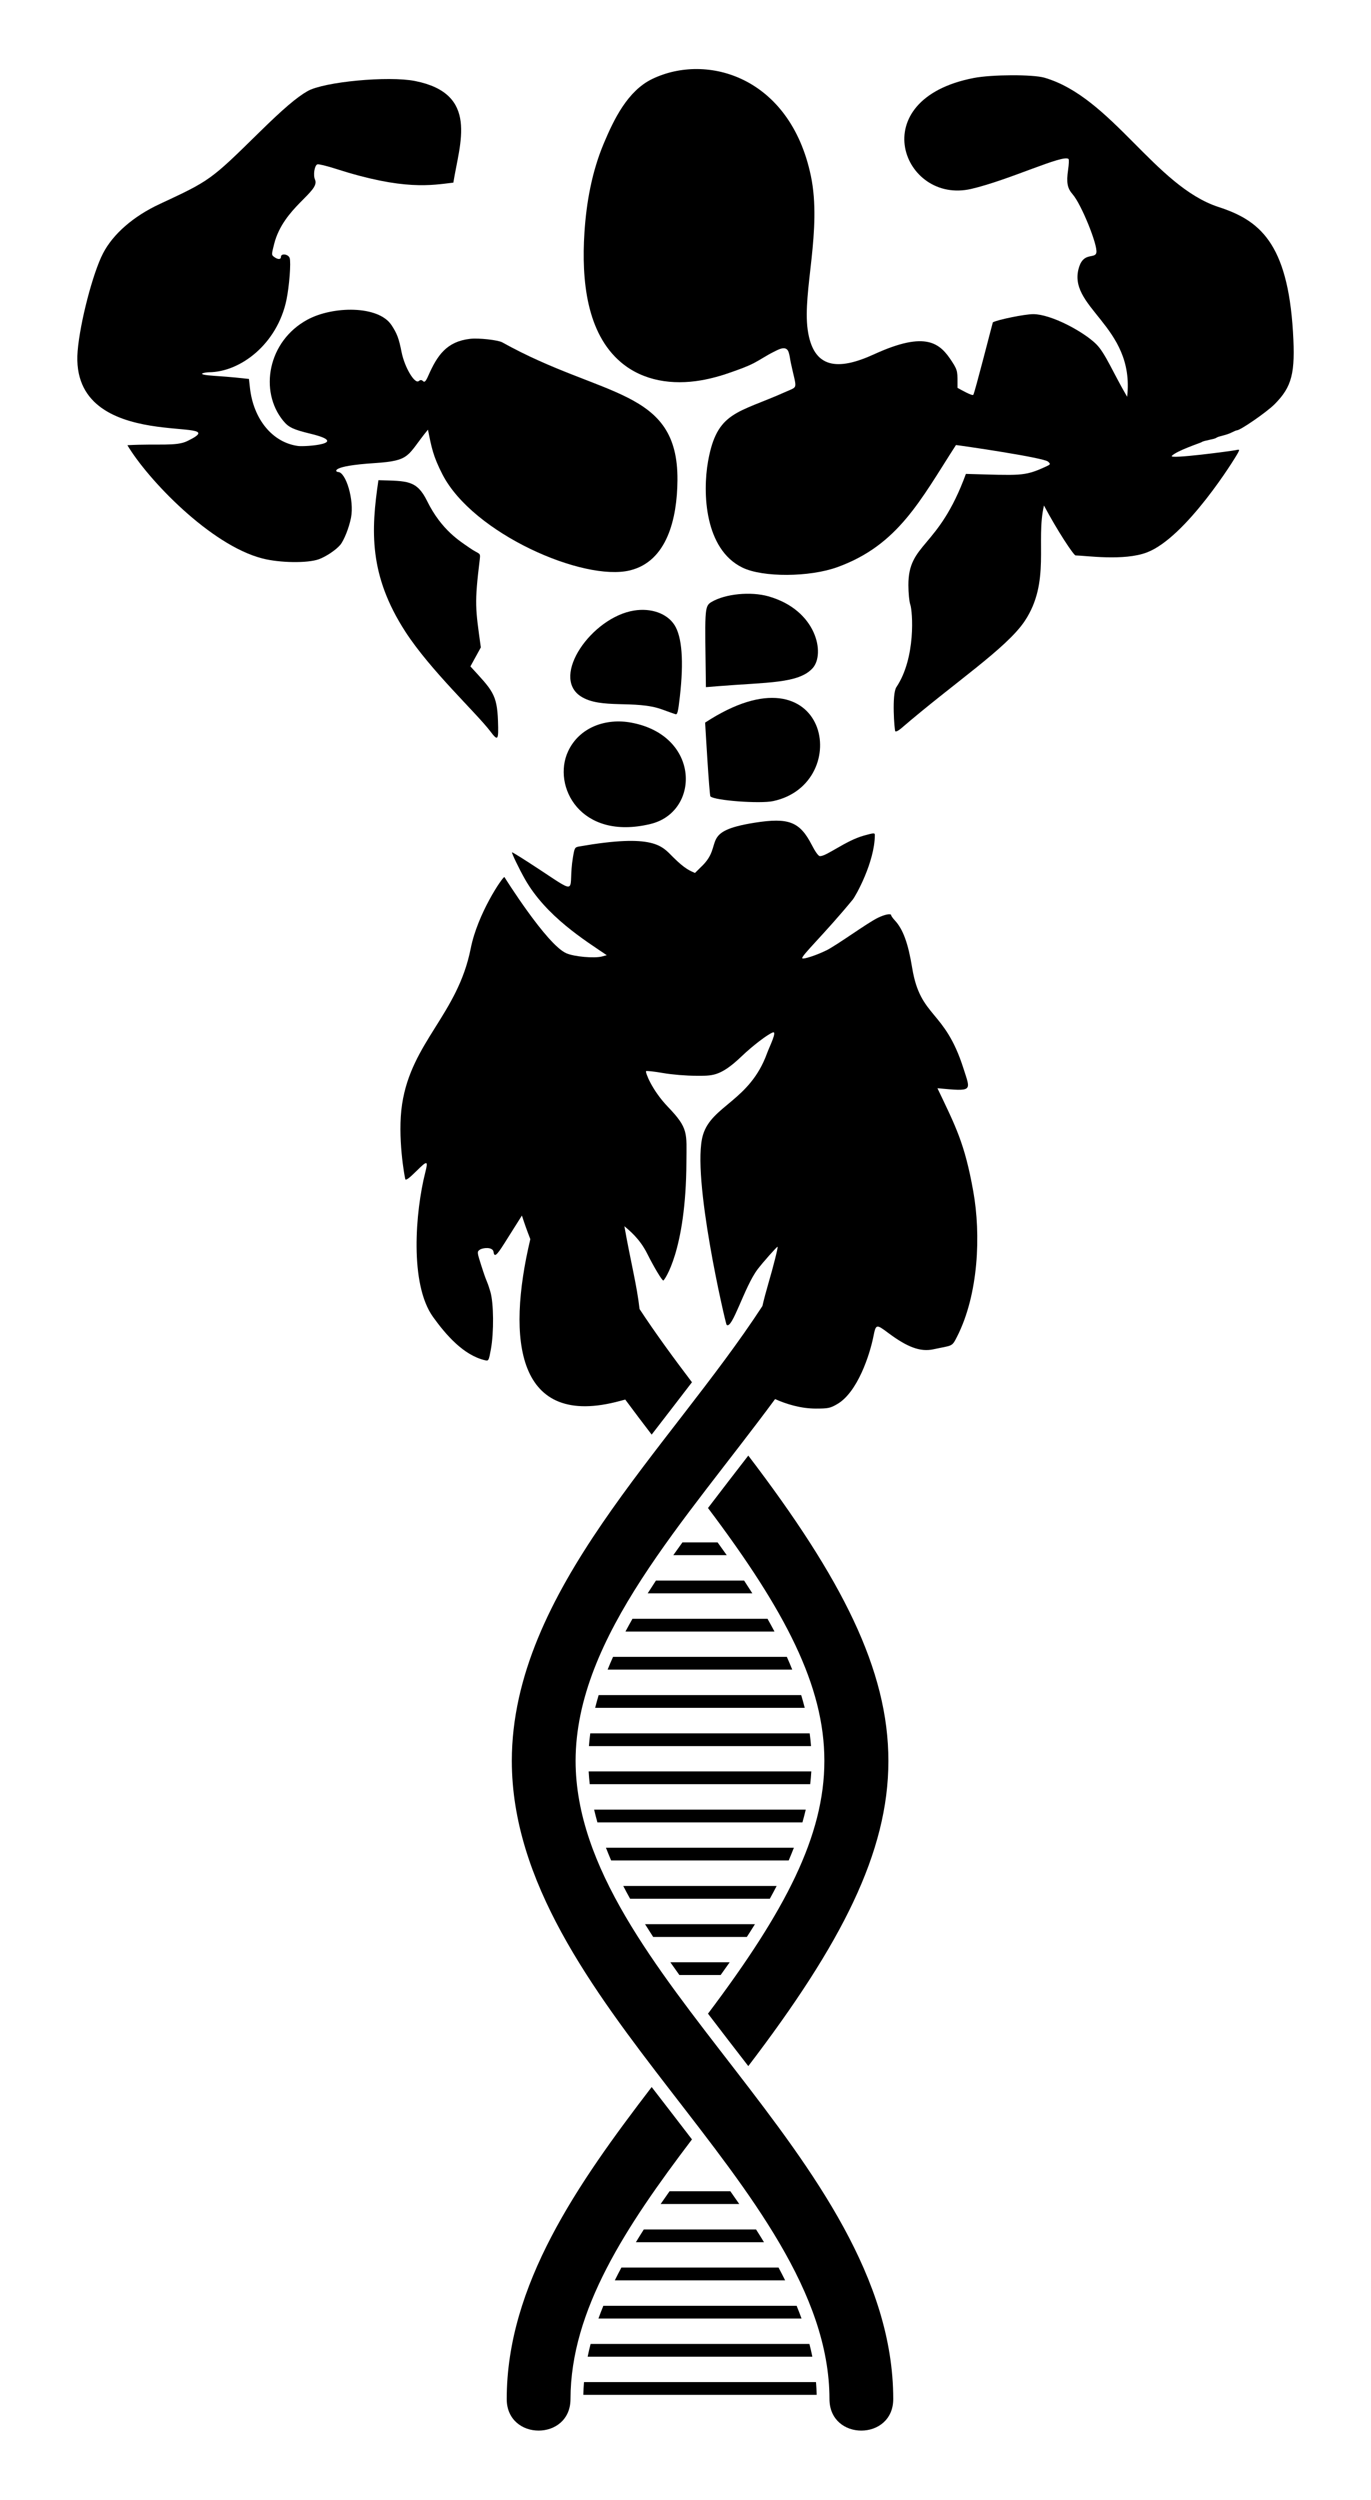
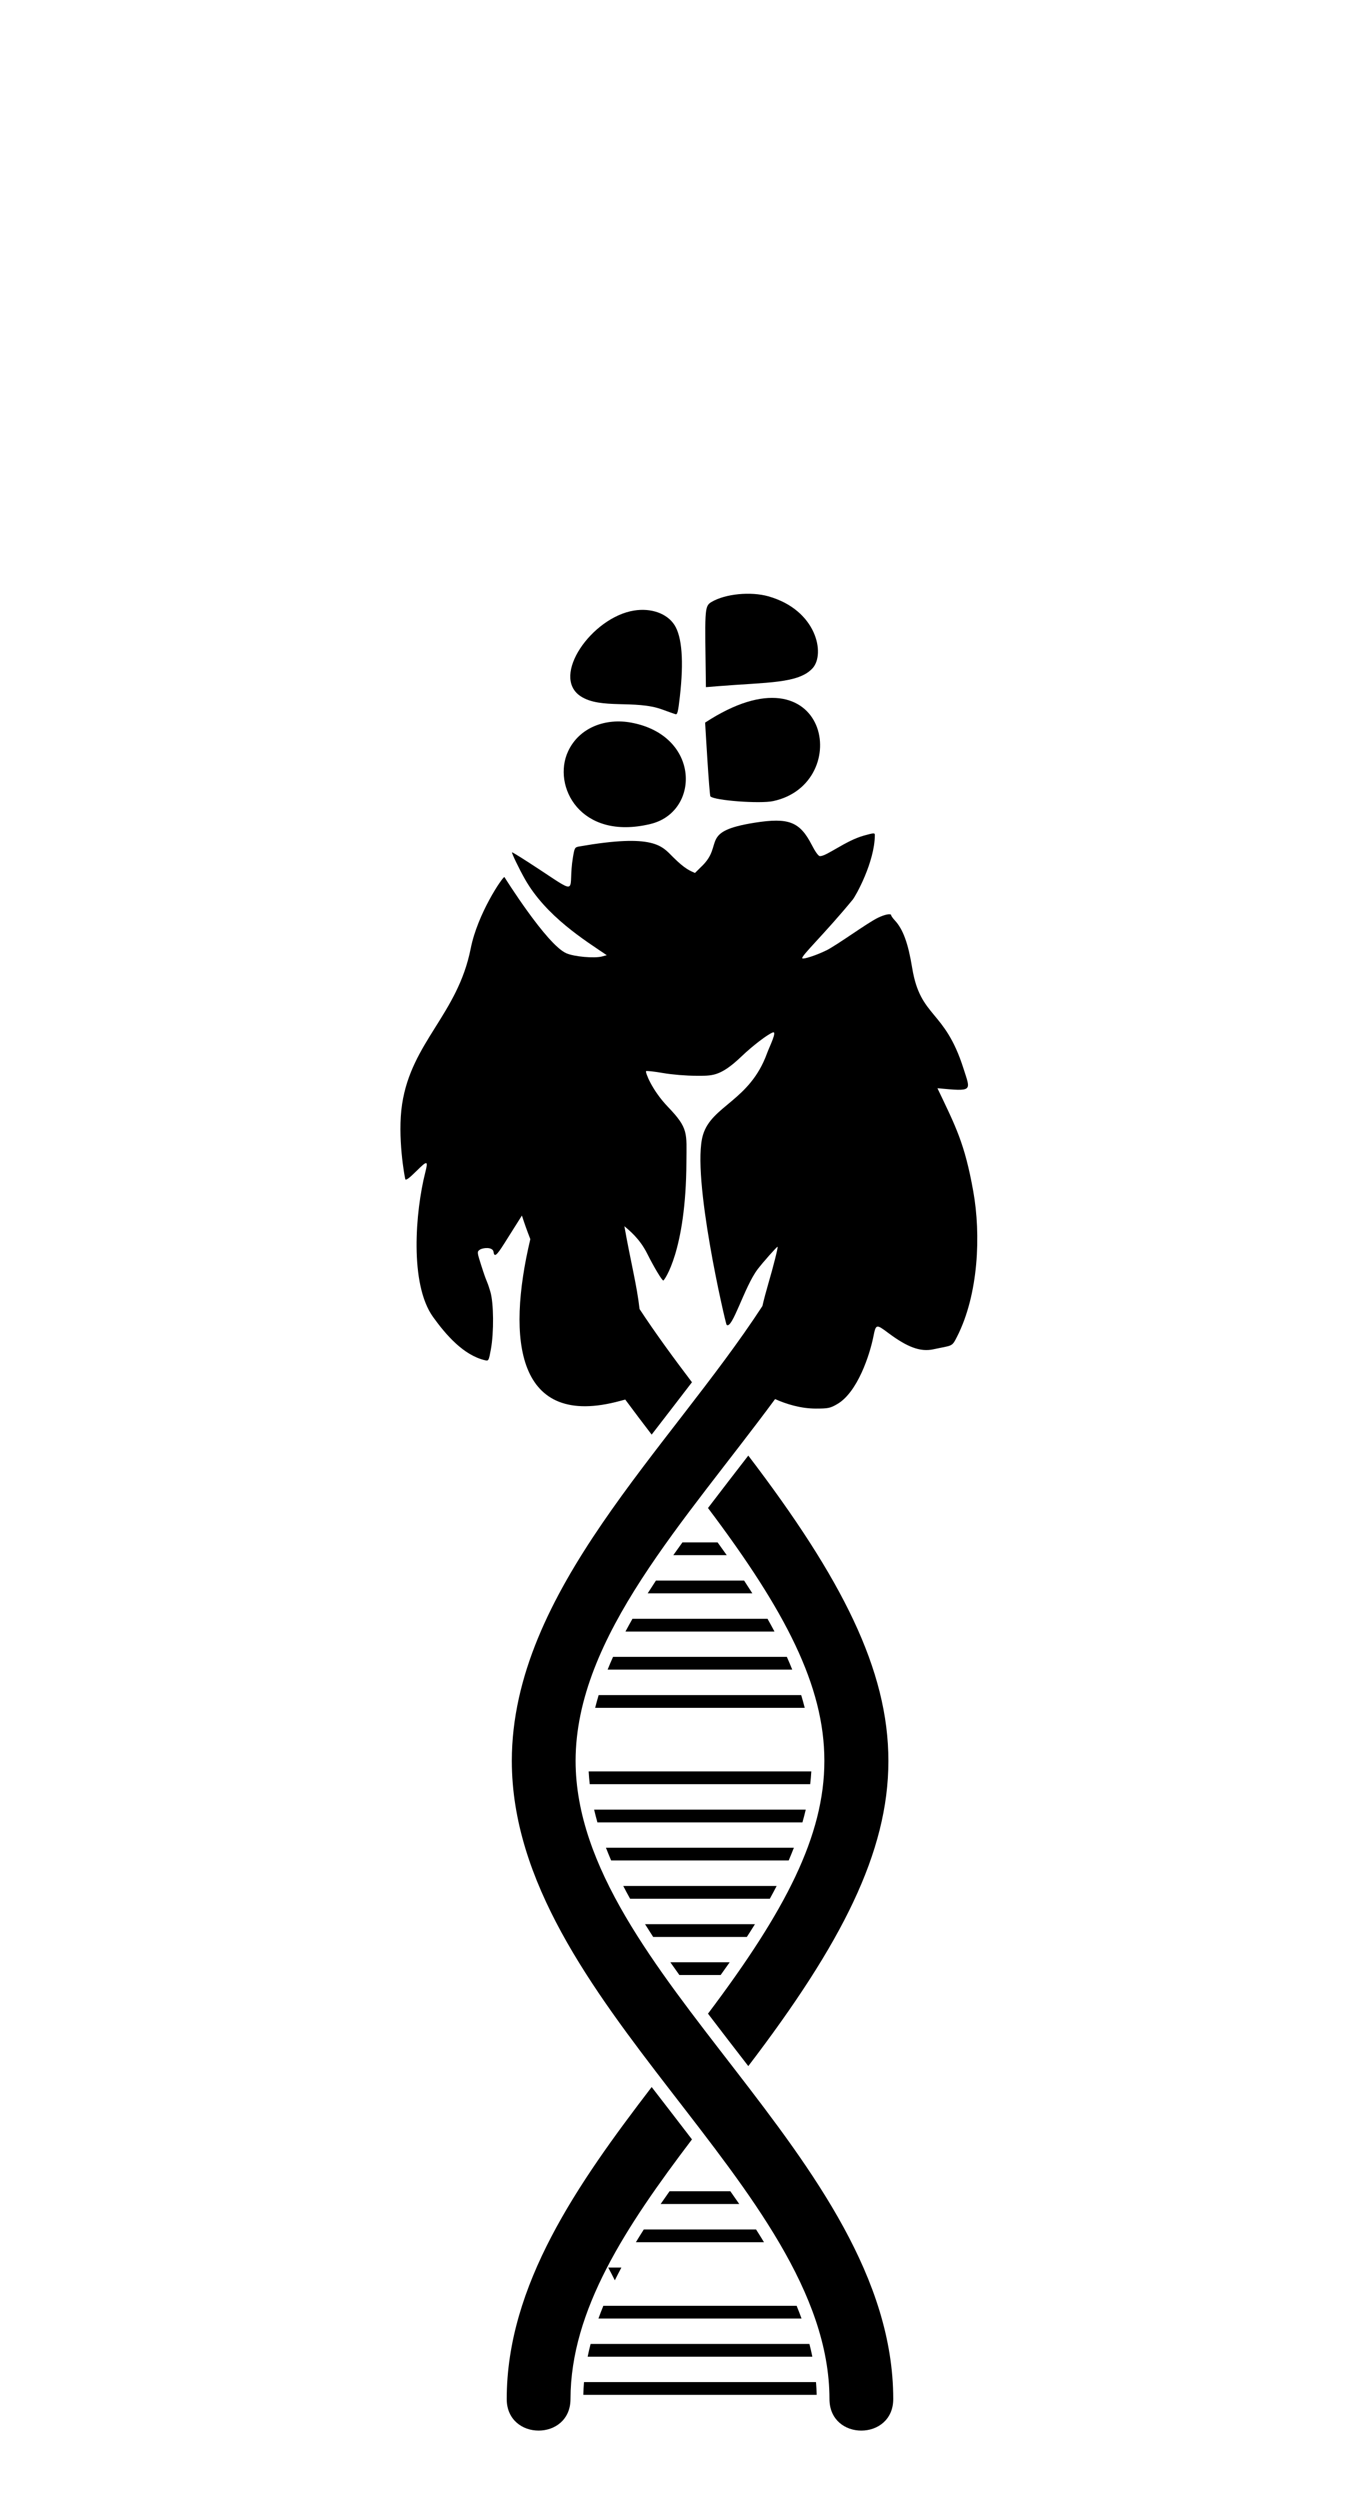
<svg xmlns="http://www.w3.org/2000/svg" enable-background="new 0 0 929.222 1693.558" version="1.1" viewBox="0 0 929.22 1693.6" xml:space="preserve">
  <path d="m487.02 464.87c32.942-2.683 54.27-1.668 63.768-12.184 8.642-9.567 2.857-39.335-29.954-48.65-12.014-3.411-29.172-1.727-38.555 3.784-5.086 2.987-4.5 5.068-3.835 57.748l8.576-0.698z" />
  <path d="m429.74 413.65c-28.693 4.621-56.623 44.56-36.242 58.047 13.583 8.989 37.049 2.335 55.184 8.951 4.162 1.518 8.272 2.974 9.135 3.236 1.311 0.397 1.8-1.569 2.975-11.949 2.714-23.976 1.468-40.512-3.652-48.485-5.018-7.814-15.796-11.669-27.4-9.8z" />
  <path d="m481.49 539.57c2.797 2.796 33.56 5.105 42.522 3.191 55.343-11.821 37.602-107.97-46.098-53.192 0.051 0.876 2.829 49.255 3.576 50.001z" />
  <path d="m428.13 489.65c-17.72-3.38-35.585 3.242-43.097 19.383-10.891 23.402 8.144 60.771 55.864 49.226 33.584-8.125 34.019-59.686-12.767-68.609z" />
-   <path d="m332.35 495.53c5.173 6.812 5.617 6.21 5.171-7.004-0.62-18.366-3.963-20.935-18.697-37.028 3.446-6.27 3.634-6.611 7.077-12.875-3.702-26.662-4.421-29.445-0.733-59.592 0.63-5.15-0.103-3.04-7.133-7.998-5.973-4.213-18.724-11.644-28.535-31.546-7.068-14.34-13.471-13.559-33.005-14.152-5.116 34.193-6.485 64.385 18.207 102.58 16.929 26.188 48.157 55.111 57.648 67.61z" />
-   <path d="m814.39 299.56c1.483-1.146 8.6-1.871 10.089-2.993 1.49-1.124 6.517-1.574 10.409-3.605 1.488-0.777 3.052-1.415 3.474-1.418 2.362-0.019 20.297-12.433 25.464-17.625 11.864-11.923 14.188-21.017 12.513-48.966-3.636-60.665-22.938-75.76-50.346-84.669-43.263-14.063-72.351-74.284-118.04-87.625-7.904-2.308-35.59-2.209-47.92 0.172-75.688 14.613-48.012 85.895-1.78 75.166 25.719-5.969 62.657-23.751 65.989-20.251 0.358 0.377 0.22 3.636-0.308 7.242-1.274 8.708-0.564 12.528 3.107 16.709 5.781 6.584 17.041 34.26 16.049 39.446-0.814 4.256-8.155-0.237-11.442 8.988-9.975 27.999 37.824 40.11 32.296 88.707-9.649-16.502-14.794-29.535-20.918-35.625-8.496-8.449-30.556-20.367-42.757-20.367-5.704 0-24.093 3.73-27.355 5.549-0.108 0.06-12.348 48.136-13.25 49.128-0.805 0.885-8.893-3.766-10.692-4.739-0.033-10.728 0.455-11.348-3.727-17.781-7.998-12.301-17.162-21.293-52.805-4.977-24.73 11.32-41.312 9.838-45.022-16.679-3.608-25.791 9.872-67.574 2.133-104.32-14.109-66.997-70.38-83.387-107.46-65.529-16.745 8.066-26.048 27.446-32.89 43.738-7.996 19.038-11.771 39.822-13.089 60.351-2.079 32.379 1.512 68.207 24.767 87.882 15.114 12.788 35.079 15.492 54.102 12.236 7.024-1.202 13.915-3.128 20.62-5.527 5.148-1.842 10.355-3.612 15.228-6.119 4.515-2.322 8.656-5.219 13.228-7.485 3.157-1.565 8.716-4.974 10.41-0.091 0.79 2.278 0.996 4.802 1.495 7.153 3.962 18.632 5.328 15.892-3.22 19.732-32.943 14.799-46.846 13.114-52.874 47.356-3.714 21.1-2.376 59.295 23.313 71.824 13.802 6.731 45.422 6.572 64.442-0.324 41.184-14.933 56.145-45.257 80.3-82.708 3.914 0.431 59.513 8.505 62.445 11.27 1.864 1.758 1.799 1.858-2.522 3.804-13.855 6.24-16.329 5.492-53.196 4.482-18.655 51.148-39.072 46.435-38.979 75.387 0.017 5.271 0.584 11.127 1.261 13.013 1.659 4.623 3.918 36.218-9.38 56.049-3.231 4.818-1.343 29.352-0.738 29.957 0.419 0.419 2.187-0.465 3.929-1.965 36.021-31.023 71.556-54.305 83.843-72.842 17.516-26.426 7.312-54.052 12.979-78.186 9.055 17.054 20.142 33.802 21.418 33.82 6.678 0.096 32.677 3.981 48.438-2.062 26.347-10.102 59.311-63.038 61.645-67.469 1.251-2.374 1.211-2.406-2.12-1.695-1.923 0.41-45.068 6.248-42.739 3.793 3.369-3.548 19.57-8.84 20.175-9.308z" />
-   <path d="m229.12 319.79c-1.689 0-6.119-4.035 24.852-6.037 24.994-1.616 21.625-5.063 36.082-22.659 2.386 11.777 3.341 17.716 9.84 30.346 20.59 40.012 95.506 72.721 127.1 64.997 25.157-6.151 31.96-35.101 32.169-61.098 0.503-62.477-50.839-55.503-118.67-93.353-2.97-1.657-16.1-3.102-21.953-2.415-15.81 1.853-22.175 11.154-28.246 24.971-3.684 8.385-3.008 0.762-6.47 3.635-2.72 2.257-9.627-9.372-11.64-19.599-1.824-9.263-3.094-12.66-6.853-18.324-8.918-13.441-39.752-12.989-56.95-3.684-26.931 14.571-32.833 48.49-16.433 68.503 3.692 4.505 6.672 5.912 18.752 8.852 27.244 6.63-3.842 8.875-8.641 8.241-17.242-2.276-30.269-17.983-32.657-39.376l-0.676-6.053c-5.035-0.54-11.393-1.292-23.094-2.069-15.215-1.01-6.253-2.444-4.105-2.455 21.439-0.108 46.285-19.109 52.583-48.846 1.954-9.226 3.216-25.676 2.194-28.598-0.928-2.653-5.888-3.29-5.888-0.757 0 1.898-2.051 1.945-4.568 0.104-1.892-1.383-1.893-1.547-0.042-8.827 6.34-24.948 31.421-35.417 27.717-43.547-1.395-3.062-0.391-9.65 1.586-10.408 0.758-0.291 6.294 1.052 12.303 2.985 46.537 14.966 65.087 11.13 79.851 9.414 4.326-27 17.541-60.26-26.018-68.862-18.129-3.58-61.804 0.551-72.853 6.892-7.369 4.229-16.543 12.061-32.604 27.833-33.168 32.573-33.359 32.71-67.593 48.651-17.808 8.292-31.589 20.296-38.383 33.432-6.919 13.378-15.617 46.872-17.198 66.223-5.852 71.612 112.27 42.612 74.245 60.97-7.591 3.665-19.536 1.608-40.519 2.761 13.713 23.046 56.155 67.627 91.465 76.719 11.88 3.059 30.631 3.318 38.336 0.528 4.765-1.725 11.544-6.259 14.412-9.639 2.578-3.038 6.045-11.759 7.348-18.481 2.316-11.938-3.485-30.97-8.778-30.97z" />
  <path d="m635.37 737.28c24.476 2.293 22.581 2.164 17.616-13.453-12.81-40.291-29.19-33.954-34.748-68.097-2.706-16.622-6.174-26.131-11.704-32.095-1.372-1.479-2.494-3.035-2.494-3.456 0-1.479-4.091-0.745-8.972 1.61-7.247 3.496-27.443 18.335-34.913 22.064-6.261 3.126-15.571 6.227-16.351 5.446-1.29-1.29 14.809-16.255 34.18-39.84 1.996-2.43 14.868-25.369 14.951-43.691 7e-3 -1.547-0.6-1.52-7.307 0.328-12.559 3.461-25.212 13.979-29.903 13.966-0.999-2e-3 -3.105-2.891-5.479-7.514-8.144-15.865-15.644-18.794-38.78-15.144-37.52 5.918-20.759 14.651-35.479 29.15l-4.98 4.905c-3.268-1.538-6.599-2.522-14.941-10.861-7.461-7.459-12.841-15.961-63.488-7.095-3.007 0.526-3.181 0.833-4.288 7.534-3.635 22.012 4.997 26.349-21.761 8.652-10.502-6.945-19.27-12.452-19.485-12.237-0.408 0.408 4.838 11.302 8.787 18.247 14.33 25.199 40.77 41.522 55.425 51.456l-3.232 0.867c-5.184 1.391-18.947 0.143-24.24-2.198-13.346-5.903-41.919-51.628-41.919-51.628-1.323 0.014-18.156 24.768-22.832 48.418-8.824 44.623-40.059 63.256-46.493 105.42-3.357 22.002 1.754 49.745 2.167 50.88 0.367 1.009 2.65-0.661 7.548-5.522 7.436-7.379 8.056-7.27 5.955 1.048-6.665 26.39-10.735 75.533 5.324 97.858 8.683 12.072 20.644 25.892 35.13 29.275 2.493 0.582 2.604 0.382 4.023-7.276 2.122-11.45 1.947-31.562-0.34-39.149-2.861-9.49-1.923-4.417-6.25-18.052-2.783-8.768-2.804-9.005-0.917-10.386 1.909-1.397 8.806-2.132 9.315 1.451 0.538 3.786 2.044 2.626 7.207-5.549 4.651-7.365 8.632-13.68 12.032-19.07 1.716 5.366 3.626 10.692 5.705 15.983-16.304 68.612-9.229 128.82 60.951 109.59 1.306-0.358 2.421-0.636 3.383-0.899 5.88 7.96 11.873 15.872 17.904 23.746 9.046-11.767 18.303-23.665 27.316-35.474-12.625-16.645-24.694-33.129-35.514-49.579-1.814-16.083-6.029-32.076-10.298-56.151 3.364 2.886 10.38 8.419 15.452 18.563 4.582 9.165 10.035 18.26 10.949 18.26 0.604 0 15.375-20.025 15.646-80.204 0.089-19.847 1.541-22.807-12.425-37.355-11.197-11.663-15.539-23.701-14.935-24.305 0.333-0.333 5.511 0.239 11.508 1.271 6.404 1.101 15.692 1.868 22.505 1.857 10.508-0.017 16.071 0.878 30.77-13.186 7.367-7.049 17.421-14.747 21.108-16.162 3.267-1.254-2.32 9.802-3.929 14.234-11.688 32.175-37.467 35.289-43.383 55.21-8.185 27.56 15.392 128.01 15.996 128.62 3.744 3.744 12.033-25.674 20.998-37.544 3.525-4.667 13.254-15.637 13.58-15.311 0.393 0.393-2.809 13.137-6.254 24.895-1.581 5.396-2.919 10.452-4.03 15.261-63.13 96.936-169.7 192.92-169.85 308.15 0.201 163.57 215.12 288.48 215.3 432.34 0.034 28.659 43.269 28.465 43.234-0.052-0.202-163.55-215.12-288.52-215.3-432.29 0.104-84.358 74.038-162.2 135.22-245.13 7.394 3.38 17.506 6.465 27.619 6.455 8.337-8e-3 9.692-0.29 14.393-2.986 14.004-8.032 22.216-33.927 24.522-45.429 1.801-8.982 1.89-9.006 10.269-2.75 13.004 9.708 21.749 12.868 30.445 10.998 13.125-2.822 12.468-1.455 16.126-8.666 14.553-28.689 16.18-69.023 10.927-98.411-5.811-32.516-11.893-43.872-24.281-69.815z" />
  <path d="m441.68 1414c-50.362 65.751-98.151 134.11-98.246 211.3-0.035 28.562 43.199 28.656 43.234 0.052 0.074-60.336 37.75-117.1 82.328-175.88-9.021-11.818-18.281-23.721-27.316-35.474z" />
  <path d="m507.17 986.18c-9.125 11.84-18.332 23.69-27.314 35.524 105.16 139.6 105.18 202.95 0 342.58 8.967 11.813 18.095 23.562 27.315 35.524 126.44-165.84 126.79-247.31-1e-3 -413.63z" />
  <path d="m462.52 1045c-2.09 2.886-4.152 5.768-6.184 8.647h36.227c-2.052-2.904-4.119-5.787-6.194-8.647h-23.849z" />
  <path d="m438.99 1079.5h70.918c-1.827-2.9-3.689-5.782-5.576-8.647h-59.76c-1.901 2.884-3.763 5.766-5.582 8.647z" />
  <path d="m423.92 1105.4h101c-1.526-2.895-3.102-5.778-4.721-8.647h-91.537c-1.633 2.882-3.217 5.765-4.743 8.647z" />
  <path d="m411.82 1131.2h125.14c-1.158-2.892-2.382-5.774-3.661-8.647h-117.8c-1.288 2.881-2.516 5.763-3.673 8.647z" />
  <path d="m403.37 1157.1h142.05c-0.723-2.889-1.524-5.771-2.396-8.647h-137.27c-0.871 2.879-1.668 5.761-2.386 8.647z" />
-   <path d="m399.16 1183h150.53c-0.218-2.886-0.524-5.769-0.918-8.647h-148.71c-0.387 2.878-0.692 5.76-0.906 8.647z" />
  <path d="m399.7 1208.8h149.43c0.338-2.878 0.586-5.761 0.745-8.647h-150.9c0.154 2.887 0.395 5.77 0.726 8.647z" />
  <path d="m543.86 1234.7c0.822-2.876 1.573-5.758 2.244-8.647h-143.42c0.664 2.885 1.407 5.768 2.227 8.647h138.95z" />
  <path d="m534.54 1260.5c1.237-2.873 2.416-5.755 3.529-8.647h-127.38c1.112 2.884 2.295 5.766 3.54 8.647h120.31z" />
  <path d="m521.78 1286.4c1.584-2.869 3.122-5.752 4.611-8.647h-103.98c1.49 2.882 3.039 5.764 4.639 8.647h94.73z" />
  <path d="m506.19 1312.3c1.861-2.866 3.694-5.748 5.49-8.647h-74.487c1.791 2.88 3.627 5.763 5.504 8.647h63.493z" />
  <path d="m488.43 1338.1c2.059-2.86 4.107-5.743 6.138-8.647h-40.236c2.012 2.879 4.057 5.761 6.13 8.647h27.968z" />
  <path d="m453.81 1484.6c-2.041 2.873-4.058 5.756-6.049 8.647h53.281c-1.98-2.879-3.995-5.761-6.04-8.647h-41.192z" />
  <path d="m436.34 1510.5c-1.828 2.874-3.617 5.756-5.366 8.647h86.844c-1.745-2.881-3.536-5.763-5.37-8.647h-76.108z" />
-   <path d="m421.16 1536.3c-1.536 2.875-3.019 5.757-4.448 8.647h115.42c-1.43-2.882-2.918-5.765-4.462-8.647h-106.51z" />
+   <path d="m421.16 1536.3c-1.536 2.875-3.019 5.757-4.448 8.647c-1.43-2.882-2.918-5.765-4.462-8.647h-106.51z" />
  <path d="m408.93 1562.2c-1.172 2.876-2.283 5.758-3.323 8.647h137.65c-1.04-2.884-2.148-5.766-3.326-8.647h-131z" />
  <path d="m398.3 1596.7h152.28c-0.582-2.886-1.243-5.768-1.983-8.647h-148.31c-0.741 2.877-1.404 5.759-1.987 8.647z" />
  <path d="m395.82 1613.9c-0.243 2.877-0.402 5.759-0.466 8.647h158.16c-0.063-2.887-0.221-5.769-0.463-8.647h-157.23z" />
</svg>